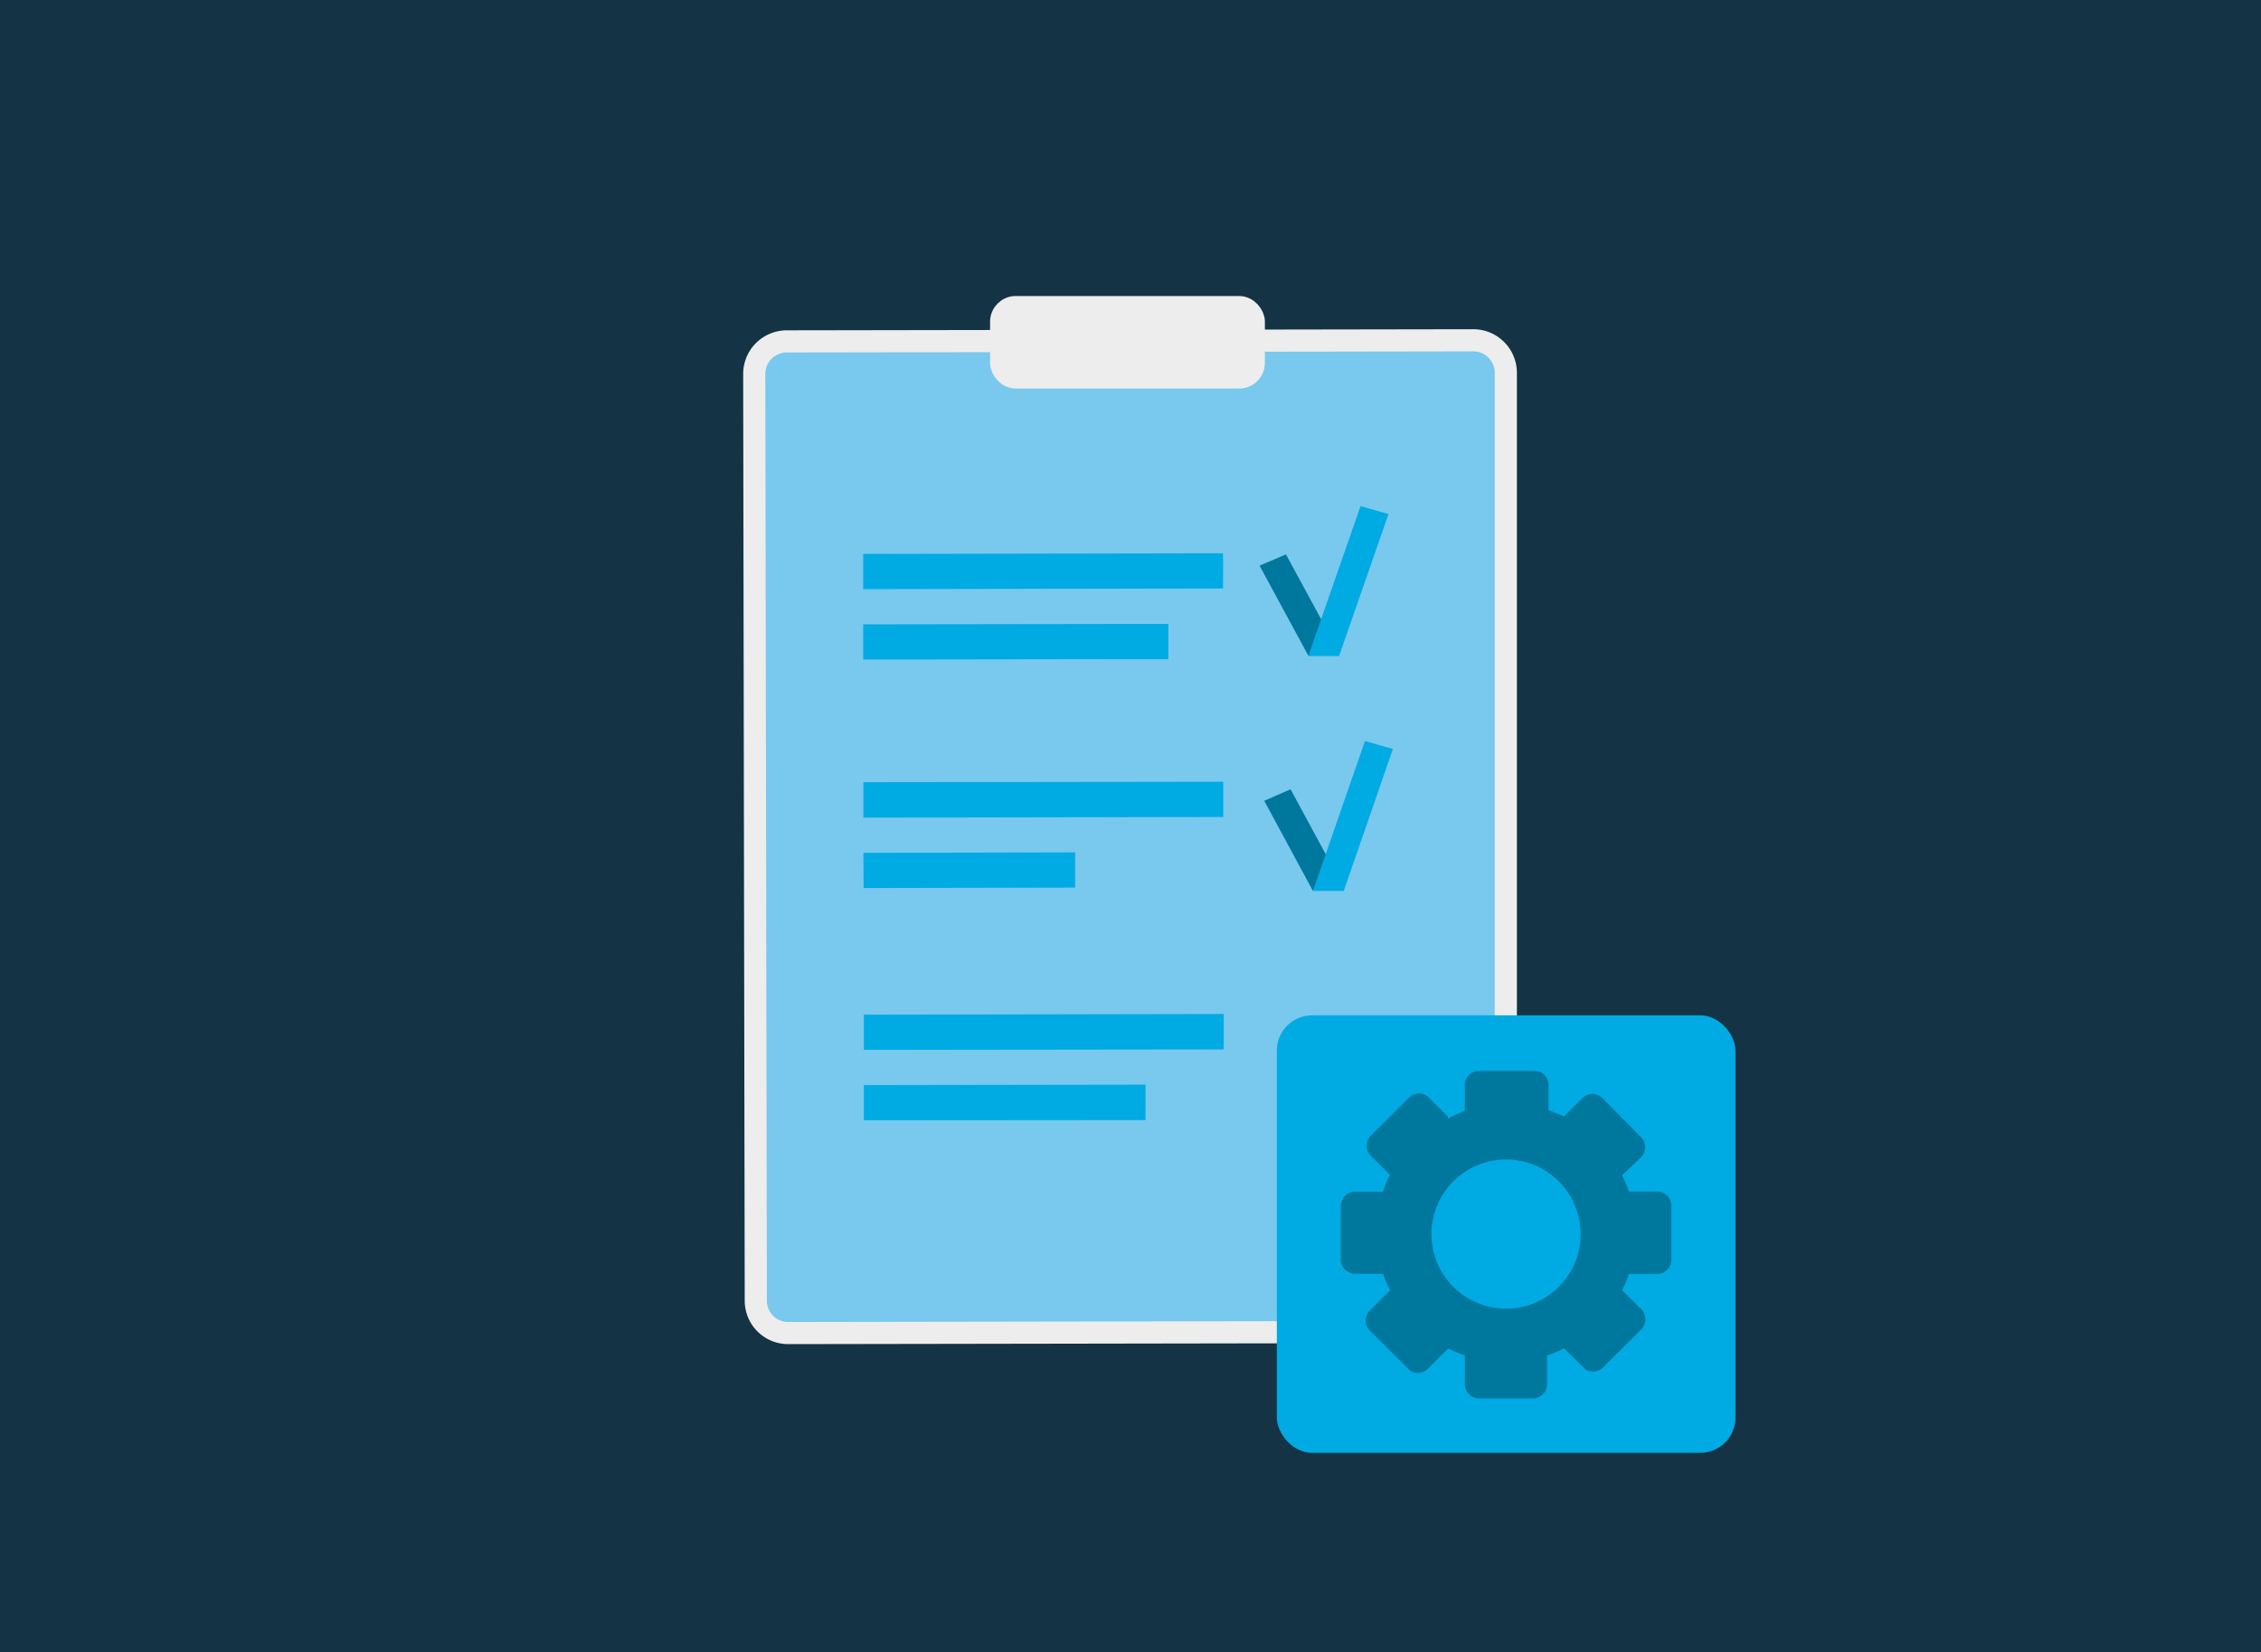
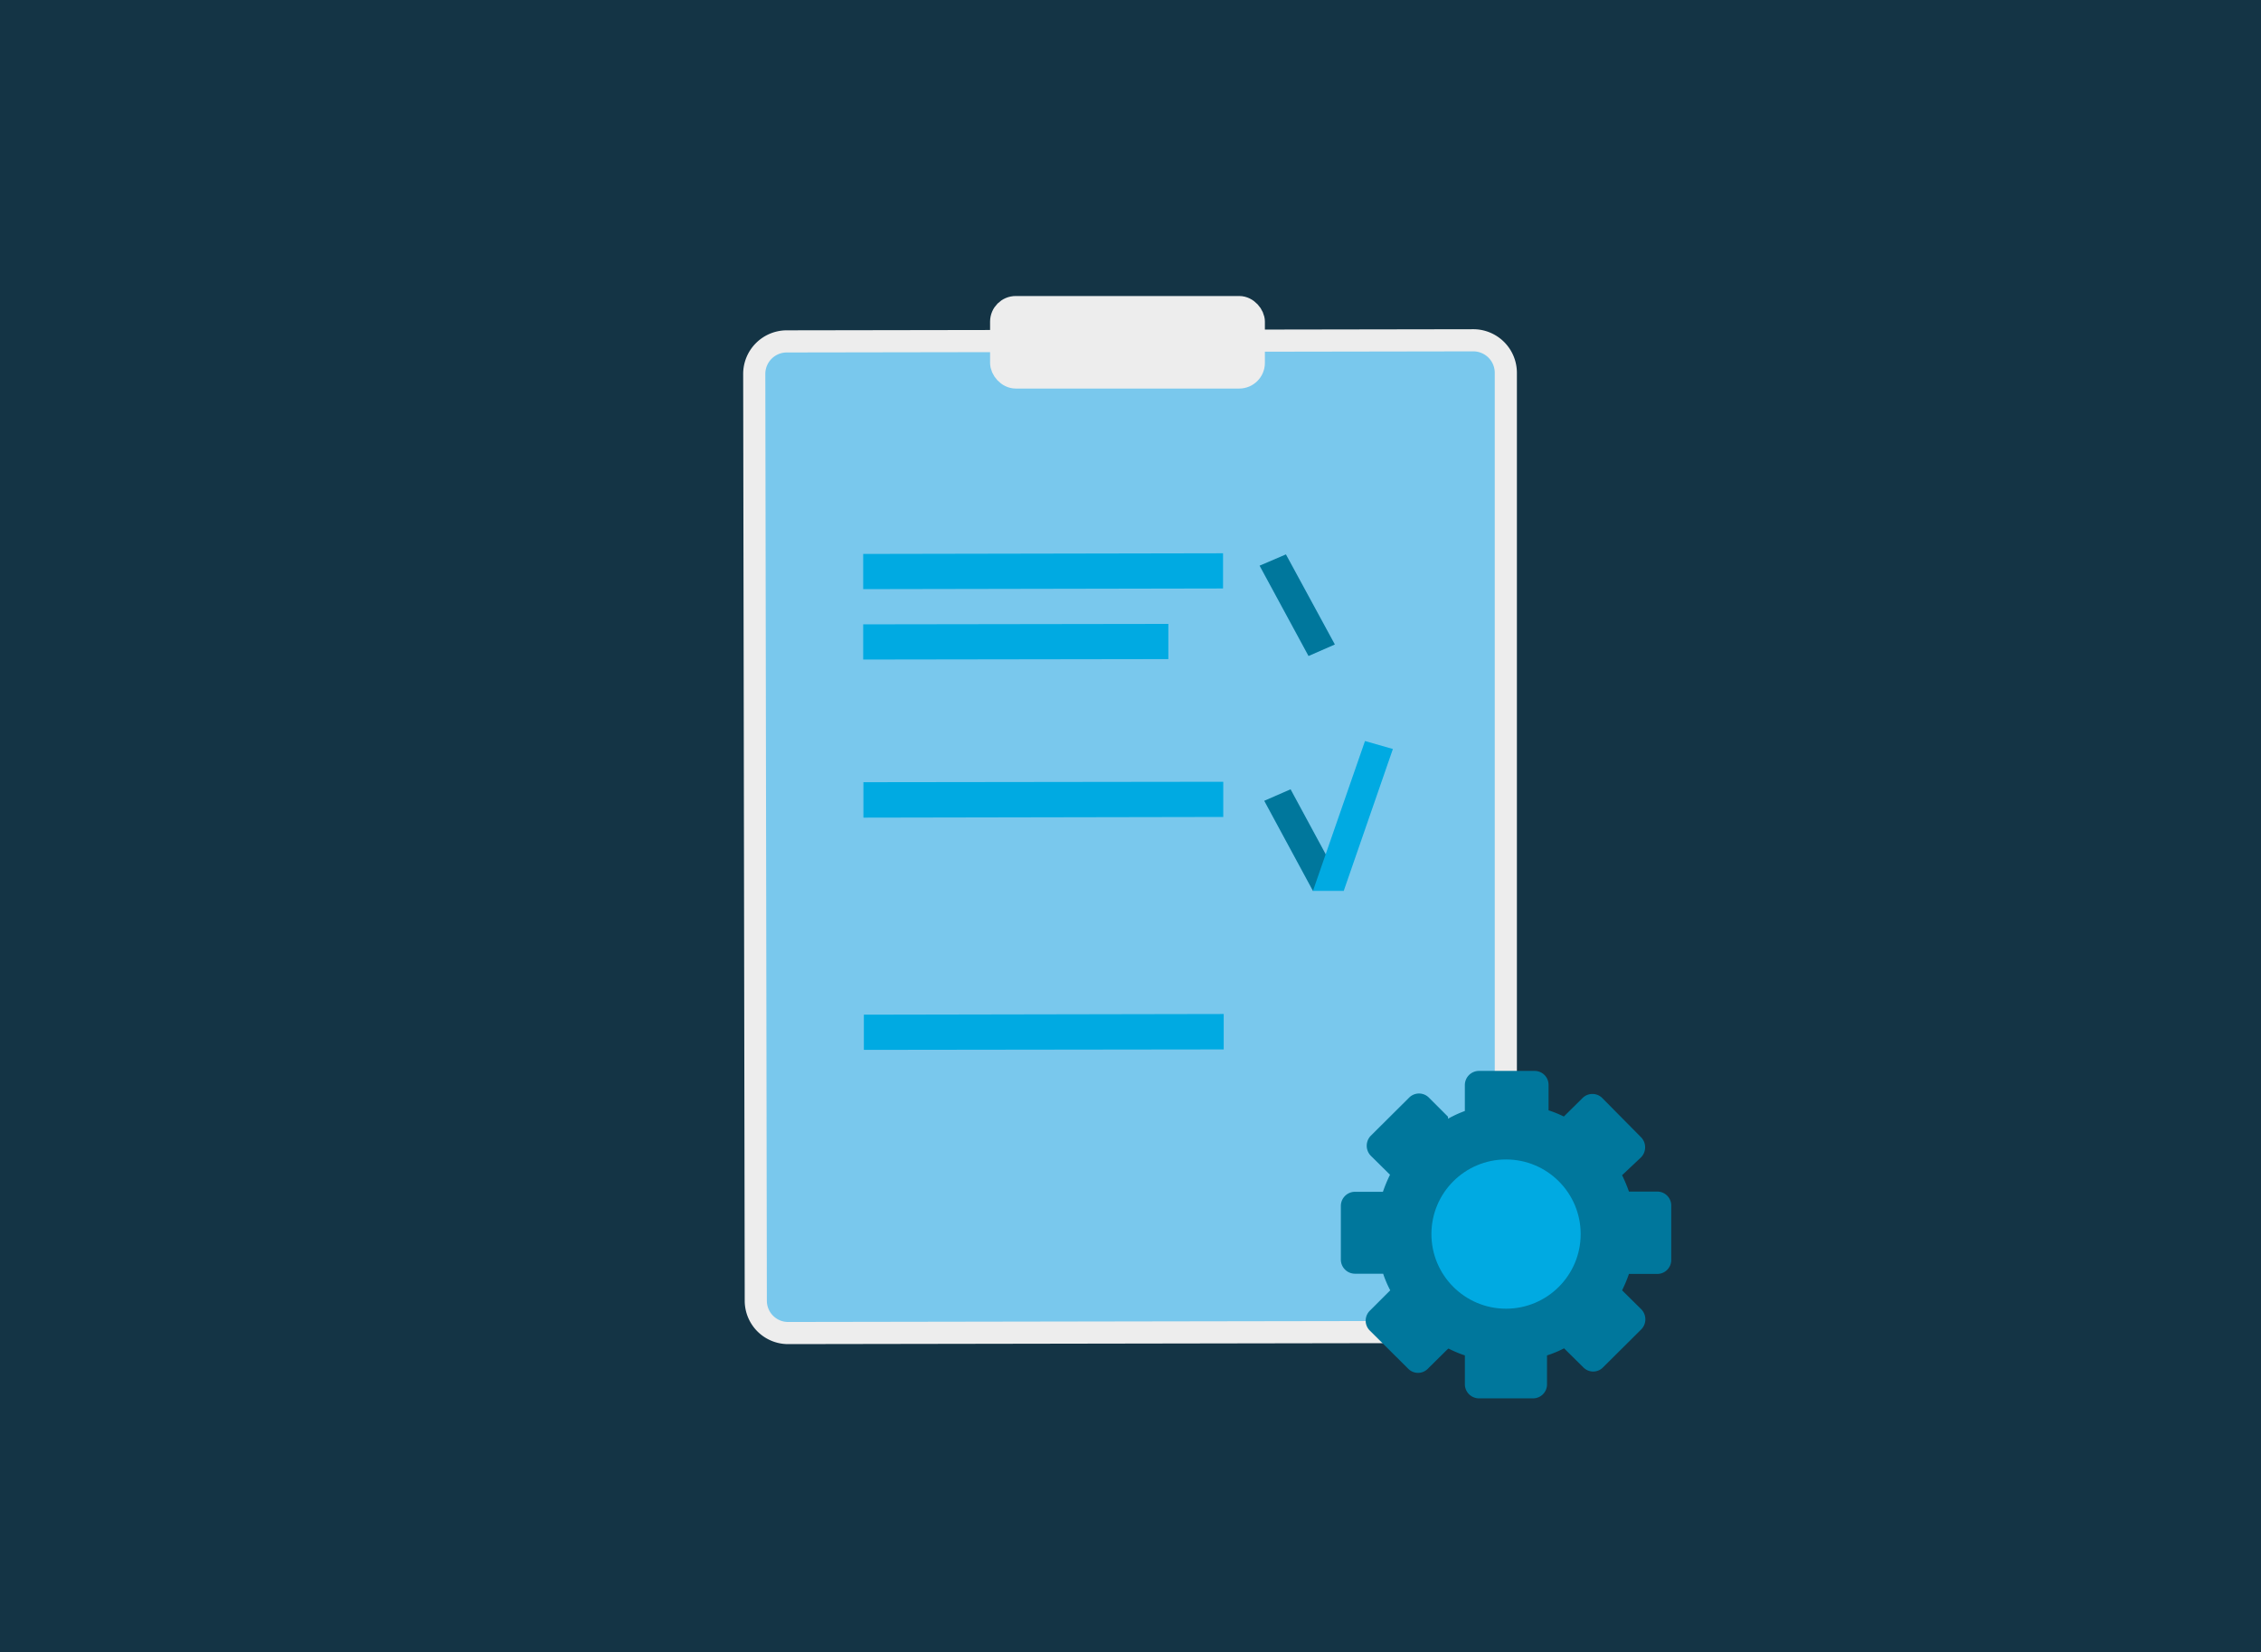
<svg xmlns="http://www.w3.org/2000/svg" xmlns:xlink="http://www.w3.org/1999/xlink" id="Lag_1" data-name="Lag 1" viewBox="0 0 340 248.48">
  <rect x="0" y="0" width="340" height="248.48" fill="#808080" stroke="none" />
  <defs>
    <style>.cls-1{fill:#143445;}.cls-2{fill:#7f2710;}.cls-3{fill:#e37e08;}.cls-4{fill:#0b8036;}.cls-5{fill:#078336;}.cls-6{fill:#79c8ed;}.cls-6,.cls-8{stroke:#ededed;stroke-miterlimit:10;}.cls-7{fill:#00aae2;}.cls-8{fill:#ededed;}.cls-9{fill:#00779c;}</style>
    <symbol id="Nyt_symbol_7" data-name="Nyt symbol 7" viewBox="0 0 102.11 74.62">
      <rect class="cls-1" width="102.11" height="74.62" />
      <path class="cls-2" d="M58.65,58.64l.11.12,0,0s0,0,0,0l-.11-.12h0s0,0,0,0Z" />
      <path class="cls-2" d="M58.67,58.78l.12-.12v0s0,0,0,0l-.12.11v0s0,0,0,0Z" />
      <path class="cls-3" d="M59.22,58.71h.19a0,0,0,0,0,0,0h-.19a0,0,0,0,0,0,0Z" />
      <line class="cls-4" x1="59.9" y1="58.6" x2="59.9" y2="58.79" />
      <path class="cls-5" d="M59.88,58.6v.19s0,0,0,0V58.6s0,0,0,0Z" />
      <line class="cls-4" x1="59.81" y1="58.7" x2="59.99" y2="58.7" />
      <path class="cls-5" d="M59.81,58.71H60s0,0,0,0h-.18s0,0,0,0Z" />
      <path class="cls-6" d="M66.59,60.16l-31,.05a1.46,1.46,0,0,1-1.46-1.46l-.07-41.87a1.47,1.47,0,0,1,1.46-1.46l31-.05A1.47,1.47,0,0,1,68,16.83L68,58.7A1.45,1.45,0,0,1,66.59,60.16Z" />
      <polygon class="cls-7" points="55.23 24.99 38.98 25.02 38.98 26.61 55.23 26.58 55.23 24.99" />
      <polygon class="cls-7" points="52.76 28.18 38.98 28.2 38.98 29.79 52.76 29.77 52.76 28.18" />
      <polygon class="cls-7" points="55.24 35.31 38.99 35.33 38.99 36.93 55.24 36.9 55.24 35.31" />
-       <polygon class="cls-7" points="48.55 38.5 38.99 38.52 39 40.11 48.55 40.09 48.55 38.5" />
      <polygon class="cls-7" points="55.26 45.8 39.01 45.83 39.01 47.42 55.26 47.4 55.26 45.8" />
-       <polygon class="cls-7" points="51.73 48.99 39.01 49.01 39.01 50.6 51.73 50.59 51.73 48.99" />
      <rect class="cls-8" x="45.21" y="13.87" width="11.41" height="3.18" rx="0.66" />
-       <rect class="cls-8" x="55.25" y="15.68" width="0.73" height="0.12" rx="0.06" />
      <polygon class="cls-9" points="60.48 39.72 59.29 40.24 57.09 36.17 58.28 35.65 60.48 39.72" />
      <polyline class="cls-7" points="59.29 40.24 61.64 33.47 62.9 33.83 60.68 40.24" />
      <polygon class="cls-9" points="60.28 29.11 59.09 29.63 56.88 25.55 58.07 25.04 60.28 29.11" />
-       <polyline class="cls-7" points="59.08 29.63 61.44 22.86 62.7 23.22 60.47 29.63" />
-       <rect class="cls-7" x="57.66" y="45.86" width="20.71" height="19.76" rx="1.59" />
      <path class="cls-9" d="M70.62,50.43h0l0,0a5.24,5.24,0,0,0-.69-.28h0V49a.63.63,0,0,0-.63-.63H66.79a.64.64,0,0,0-.64.63v1.18h0a5.23,5.23,0,0,0-.76.35l0-.09-.86-.86a.63.63,0,0,0-.9,0l-1.73,1.72a.65.65,0,0,0,0,.9l.87.86,0,0a6.56,6.56,0,0,0-.32.77H61.19a.64.64,0,0,0-.64.63V56.9a.64.64,0,0,0,.64.63h1.27a5,5,0,0,0,.32.75l-.06.06-.86.86a.63.63,0,0,0,0,.9l1.73,1.72a.62.62,0,0,0,.89,0l.87-.86.06-.05a5.27,5.27,0,0,0,.74.31v1.31a.64.64,0,0,0,.64.63h2.44a.63.63,0,0,0,.63-.63V61.22a4.79,4.79,0,0,0,.77-.32l0,0,.87.86a.62.62,0,0,0,.89,0l1.73-1.72a.65.65,0,0,0,0-.9l-.87-.86,0,0a6.07,6.07,0,0,0,.31-.74h1.28a.63.63,0,0,0,.63-.63V54.45a.63.63,0,0,0-.63-.63H73.56a6.81,6.81,0,0,0-.31-.74l0,0,.86-.81a.65.65,0,0,0,0-.9L72.36,49.6a.63.63,0,0,0-.9,0l-.84.83" />
      <circle class="cls-7" cx="68.01" cy="55.74" r="3.37" />
    </symbol>
  </defs>
  <use width="102.11" height="74.62" transform="scale(3.33 3.33)" xlink:href="#Nyt_symbol_7" />
</svg>